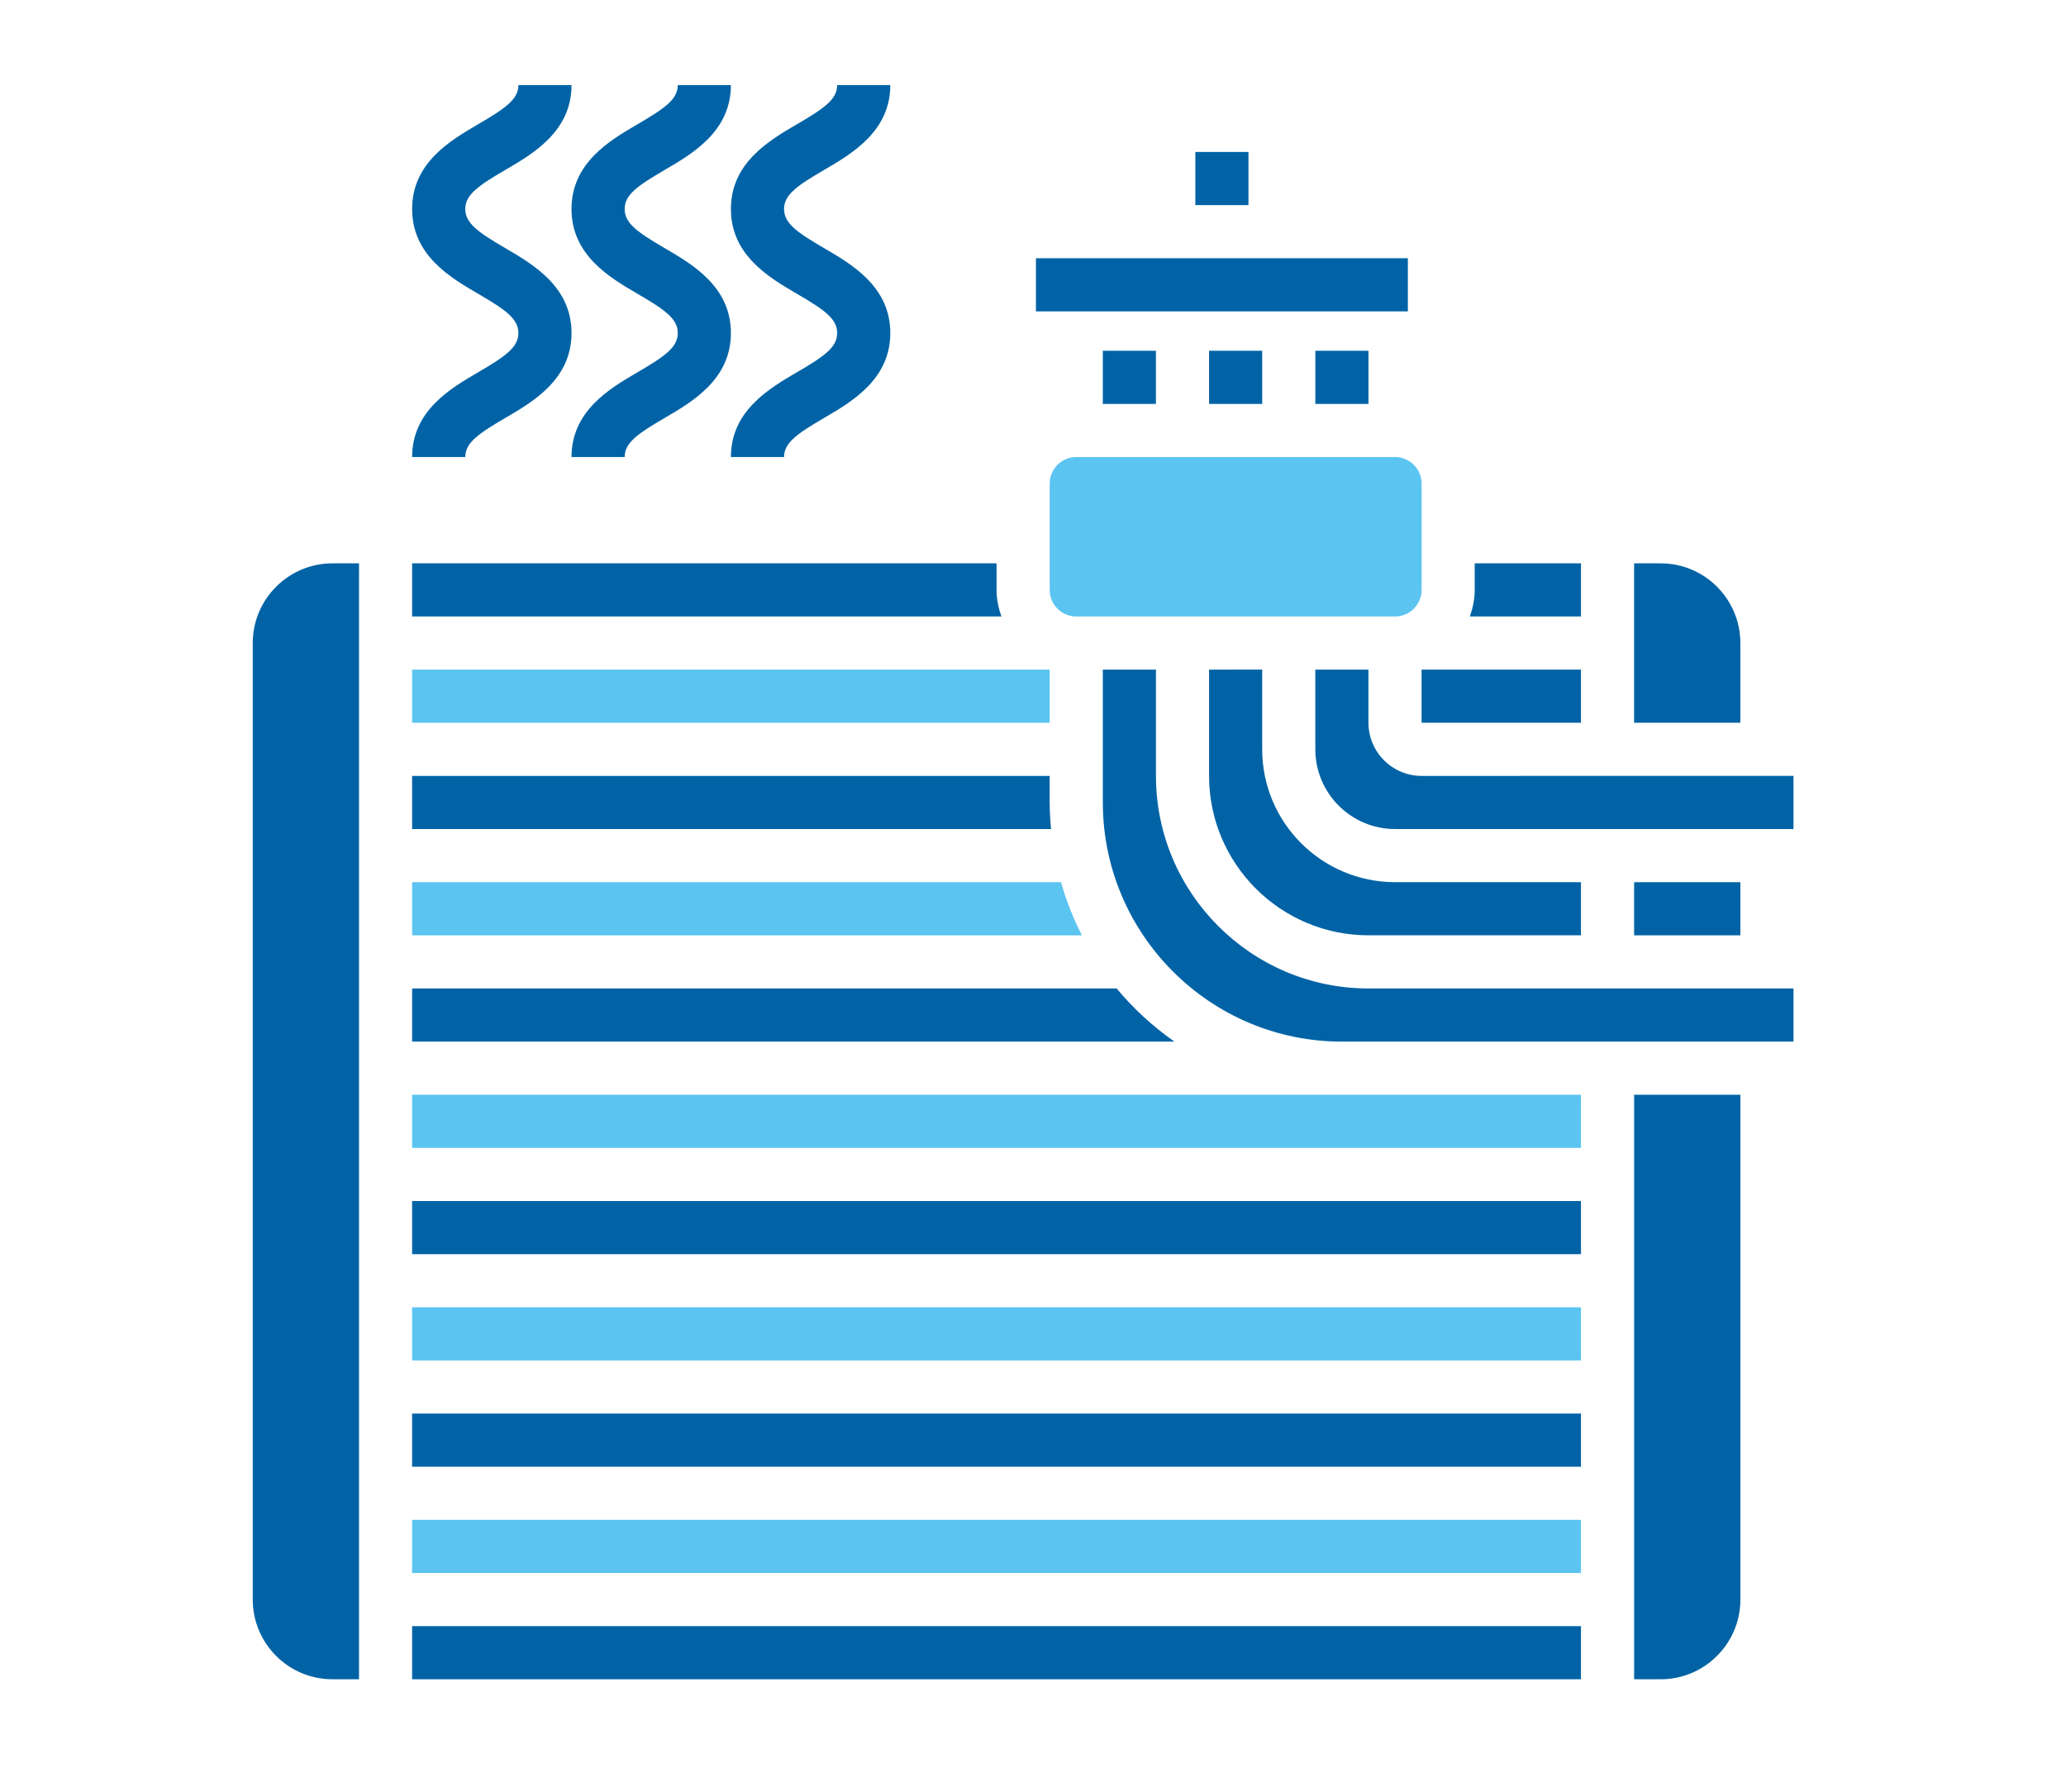
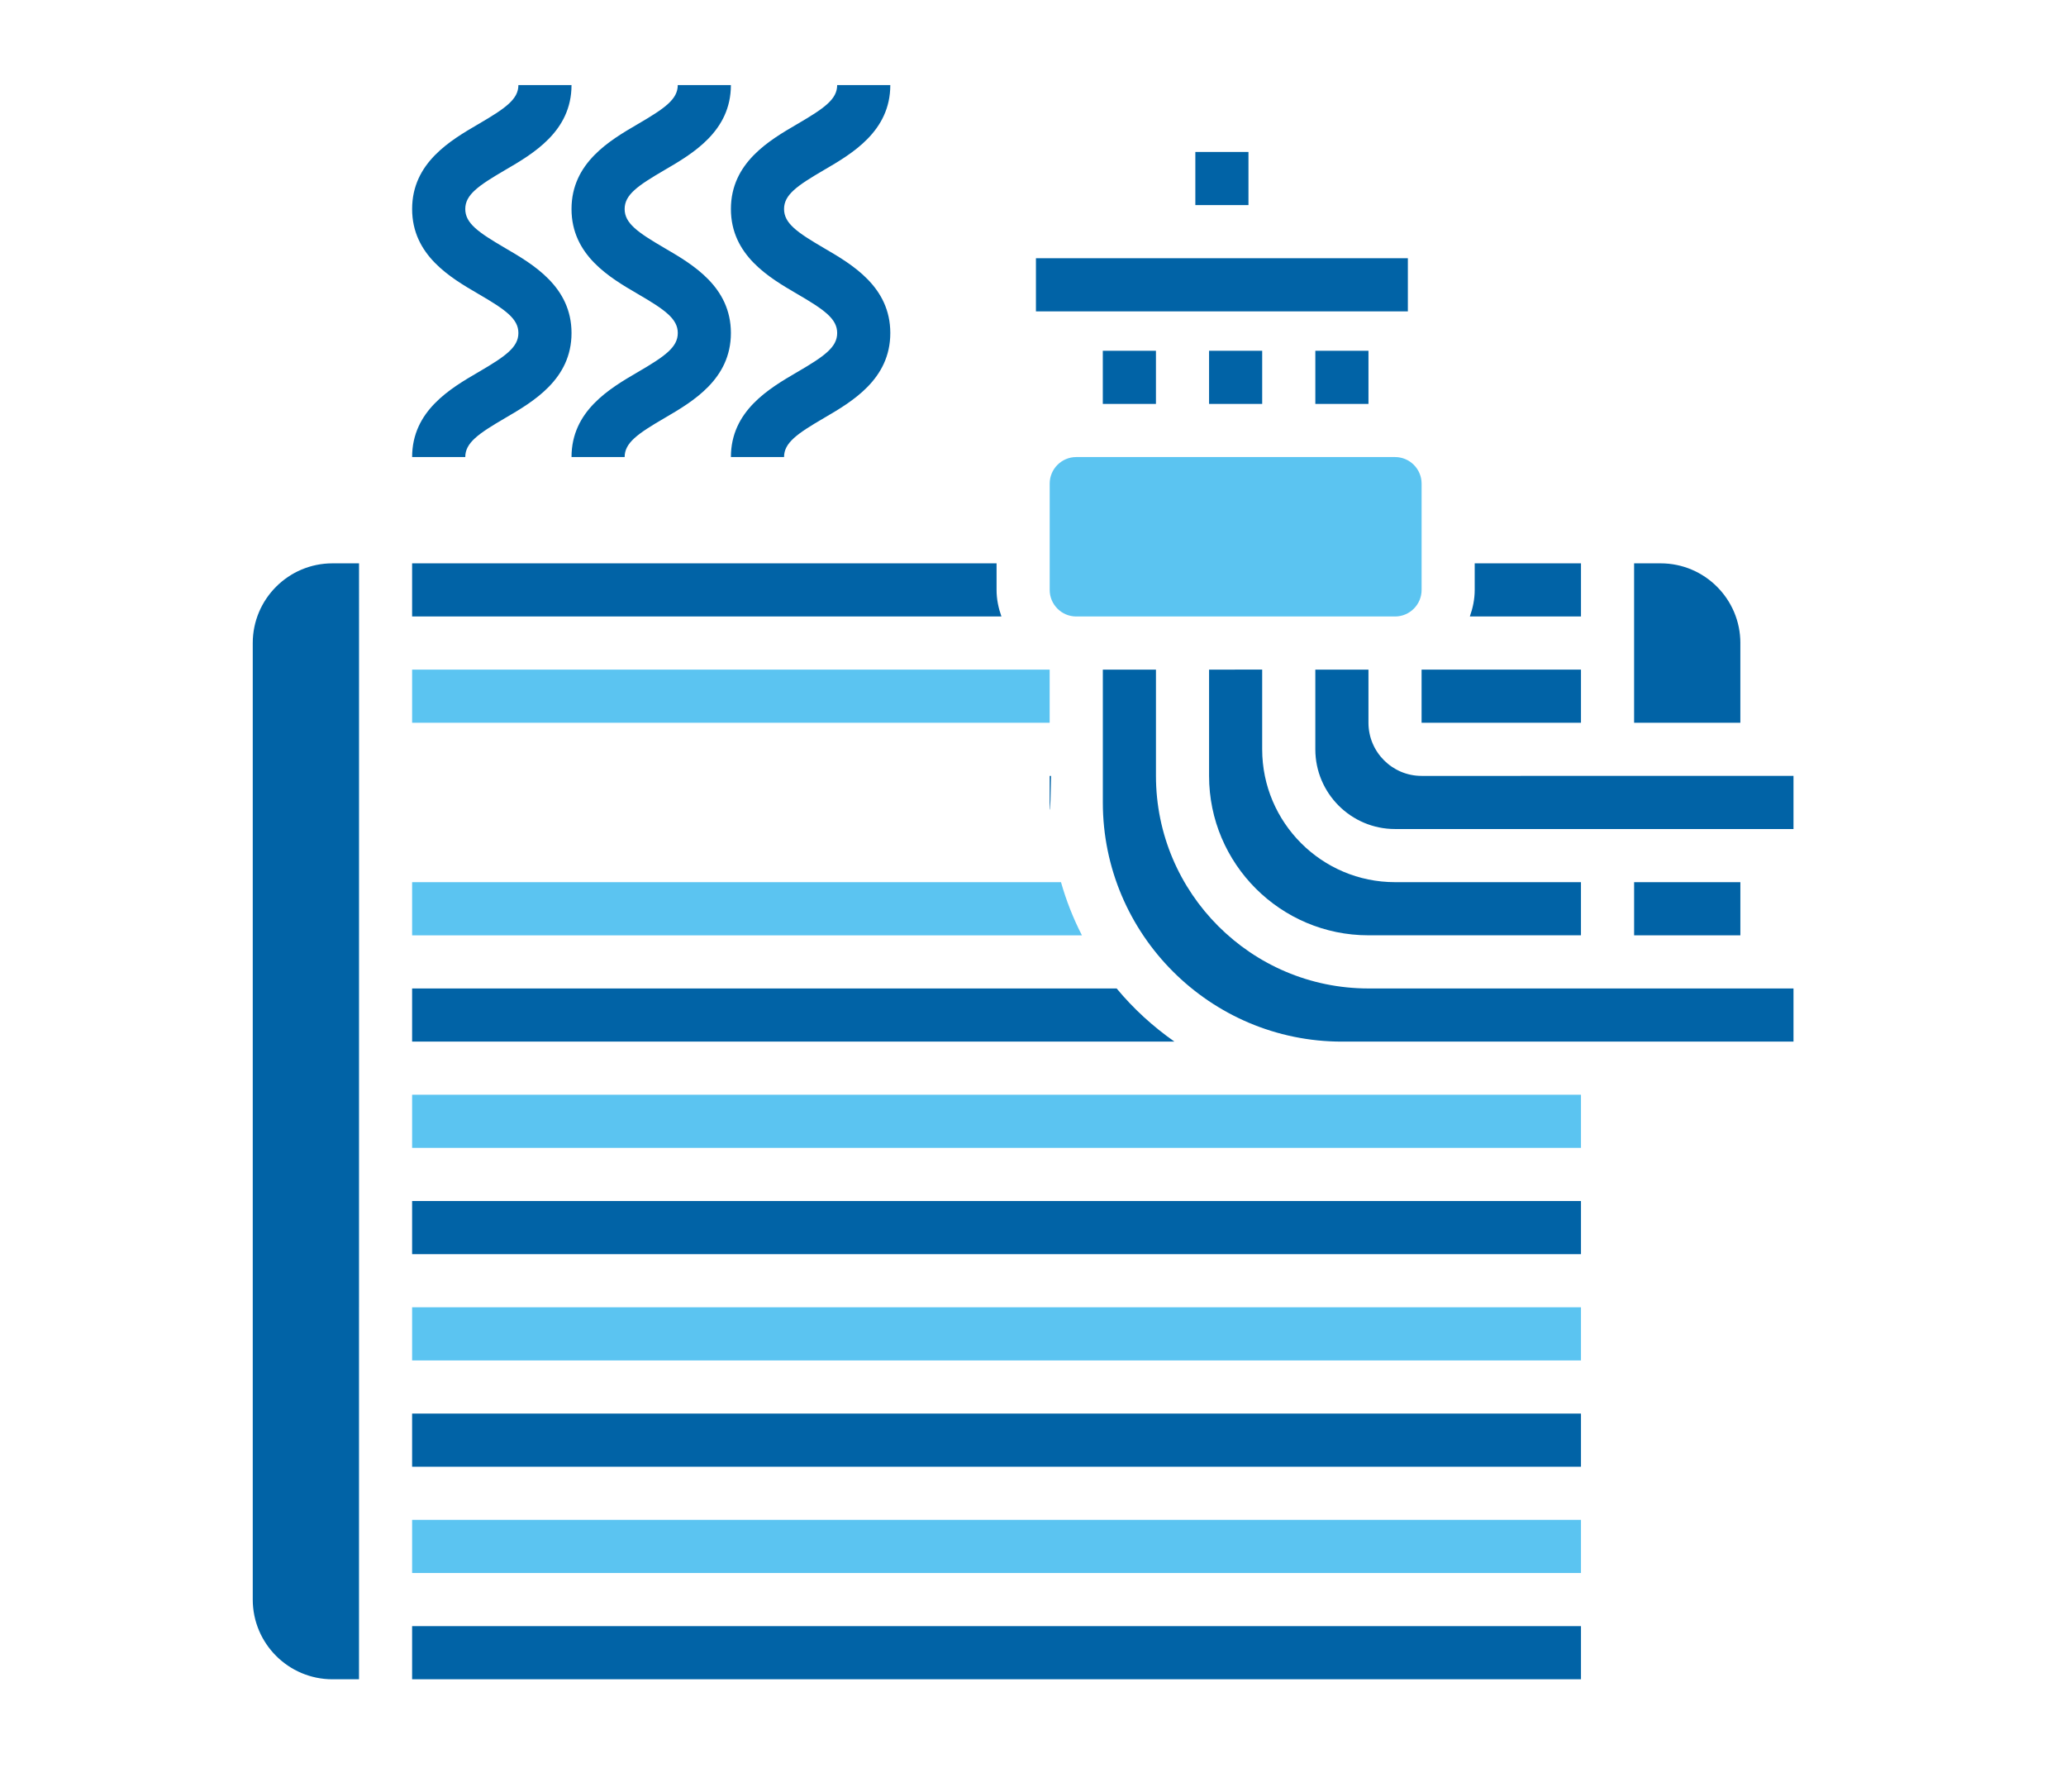
<svg xmlns="http://www.w3.org/2000/svg" version="1.1" id="Calque_1" x="0px" y="0px" width="150.5px" height="130.5px" viewBox="0 0 150.5 130.5" enable-background="new 0 0 150.5 130.5" xml:space="preserve">
  <path fill="#0163A6" d="M88.076,25.547h3.87v3.871h-3.87V25.547z" />
  <path fill="#0163A6" d="M88.076,48.769v7.74c0,6.403,5.207,11.61,11.611,11.61h15.48v-3.87h-13.546c-5.334,0-9.676-4.34-9.676-9.676  v-5.806L88.076,48.769z" />
  <path fill="#0163A6" d="M80.335,25.547h3.871v3.871h-3.871V25.547z" />
  <path fill="#5BC4F1" d="M78.401,44.899h23.222c1.068,0,1.935-0.869,1.935-1.935v-7.741c0-1.066-0.866-1.935-1.935-1.935l-23.222,0  c-1.068,0-1.935,0.869-1.935,1.935v7.74C76.465,44.03,77.333,44.899,78.401,44.899z" />
  <path fill="#5BC4F1" d="M30.021,48.769h46.443v3.87H30.021V48.769z" />
  <path fill="#0163A6" d="M72.596,42.963v-1.935H30.021v3.871H72.95C72.735,44.291,72.595,43.644,72.596,42.963L72.596,42.963z" />
  <path fill="#0163A6" d="M87.076,11.067h3.87v3.87h-3.87V11.067z" />
  <path fill="#0163A6" d="M115.168,41.029h-7.741v1.935c0,0.681-0.139,1.328-0.355,1.935l8.097,0V41.029z" />
  <path fill="#0163A6" d="M103.557,48.769h11.611v3.87h-11.611V48.769z" />
  <path fill="#0163A6" d="M126.779,46.834c0-3.201-2.604-5.805-5.806-5.805h-1.935V52.64h7.74V46.834z" />
  <path fill="#0163A6" d="M95.817,25.547h3.871v3.871h-3.871V25.547z" />
-   <path fill="#0163A6" d="M76.464,58.444V56.51H30.021v3.871h46.543C76.506,59.741,76.465,59.099,76.464,58.444L76.464,58.444z" />
+   <path fill="#0163A6" d="M76.464,58.444V56.51H30.021h46.543C76.506,59.741,76.465,59.099,76.464,58.444L76.464,58.444z" />
  <path fill="#0163A6" d="M75.464,18.807h27.093v3.871H75.464V18.807z" />
  <path fill="#0163A6" d="M119.039,64.25h7.74v3.871h-7.74V64.25z" />
  <path fill="#0163A6" d="M30.021,87.472h85.147v3.871H30.021V87.472z" />
  <path fill="#5BC4F1" d="M30.021,79.731v3.87h85.147v-3.87H30.021z" />
  <path fill="#5BC4F1" d="M30.021,95.211h85.147v3.871H30.021V95.211z" />
  <path fill="#0163A6" d="M103.557,56.51c-2.134,0-3.87-1.736-3.87-3.871v-3.871h-3.871v5.806c0,3.201,2.604,5.805,5.806,5.805h29.027  v-3.87L103.557,56.51z" />
-   <path fill="#0163A6" d="M119.039,122.304h1.936c3.2,0,5.805-2.604,5.805-5.805V79.731h-7.74V122.304z" />
  <path fill="#0163A6" d="M30.021,102.953h85.147v3.871H30.021V102.953z" />
  <path fill="#5BC4F1" d="M77.29,64.25H30.021v3.871h48.793C78.184,66.894,77.674,65.601,77.29,64.25L77.29,64.25z" />
  <path fill="#0163A6" d="M84.207,56.51v-7.74h-3.87v9.676c0,9.602,7.812,17.416,17.416,17.416h32.896v-3.87l-30.961-0.001  C91.151,71.991,84.207,65.046,84.207,56.51L84.207,56.51z" />
  <path fill="#0163A6" d="M18.412,46.834v69.665c0,3.201,2.604,5.805,5.805,5.805h1.935l0.002-81.275h-1.937  C21.015,41.029,18.412,43.633,18.412,46.834z" />
  <path fill="#0163A6" d="M81.343,71.99H30.021v3.87H85.55C83.983,74.759,82.562,73.463,81.343,71.99L81.343,71.99z" />
  <path fill="#5BC4F1" d="M30.021,110.693h85.147v3.871H30.021V110.693z" />
  <path fill="#0163A6" d="M30.021,118.433h85.147v3.87H30.021V118.433z" />
  <path fill="#0163A6" d="M58.074,21.41c1.979,1.153,2.911,1.811,2.911,2.845c0,1.033-0.931,1.691-2.911,2.844  c-2.039,1.191-4.83,2.82-4.83,6.189h3.871c0-1.033,0.931-1.691,2.91-2.844c2.039-1.19,4.83-2.82,4.83-6.189  c0-3.37-2.791-4.999-4.831-6.187c-1.979-1.155-2.909-1.811-2.909-2.845c0-1.032,0.931-1.689,2.91-2.842  c2.039-1.188,4.83-2.818,4.83-6.185h-3.871c0,1.032-0.931,1.687-2.91,2.841c-2.037,1.189-4.83,2.816-4.83,6.186  C53.244,18.593,56.035,20.222,58.074,21.41L58.074,21.41z" />
  <path fill="#0163A6" d="M46.463,21.41c1.979,1.153,2.911,1.811,2.911,2.845c0,1.033-0.932,1.691-2.911,2.844  c-2.04,1.191-4.83,2.82-4.83,6.189h3.87c0-1.033,0.931-1.691,2.911-2.844c2.039-1.19,4.829-2.82,4.829-6.189  c0-3.37-2.79-4.999-4.83-6.187c-1.979-1.155-2.91-1.811-2.91-2.845c0-1.032,0.931-1.689,2.911-2.842  c2.039-1.188,4.829-2.818,4.829-6.185h-3.871c0,1.032-0.93,1.687-2.91,2.841c-2.037,1.189-4.829,2.816-4.829,6.186  C41.633,18.593,44.423,20.222,46.463,21.41L46.463,21.41z" />
  <path fill="#0163A6" d="M34.852,27.1c-2.039,1.19-4.83,2.819-4.83,6.188h3.871c0-1.033,0.931-1.691,2.91-2.844  c2.039-1.19,4.83-2.82,4.83-6.189c0-3.37-2.791-4.997-4.83-6.187c-1.979-1.155-2.91-1.812-2.91-2.845  c0-1.032,0.931-1.689,2.91-2.843c2.039-1.188,4.83-2.818,4.83-6.185h-3.87c0,1.032-0.932,1.687-2.911,2.841  c-2.037,1.19-4.83,2.817-4.83,6.186c0,3.37,2.79,4.999,4.83,6.188c1.979,1.152,2.911,1.81,2.911,2.843  C37.763,25.288,36.832,25.946,34.852,27.1z" />
</svg>